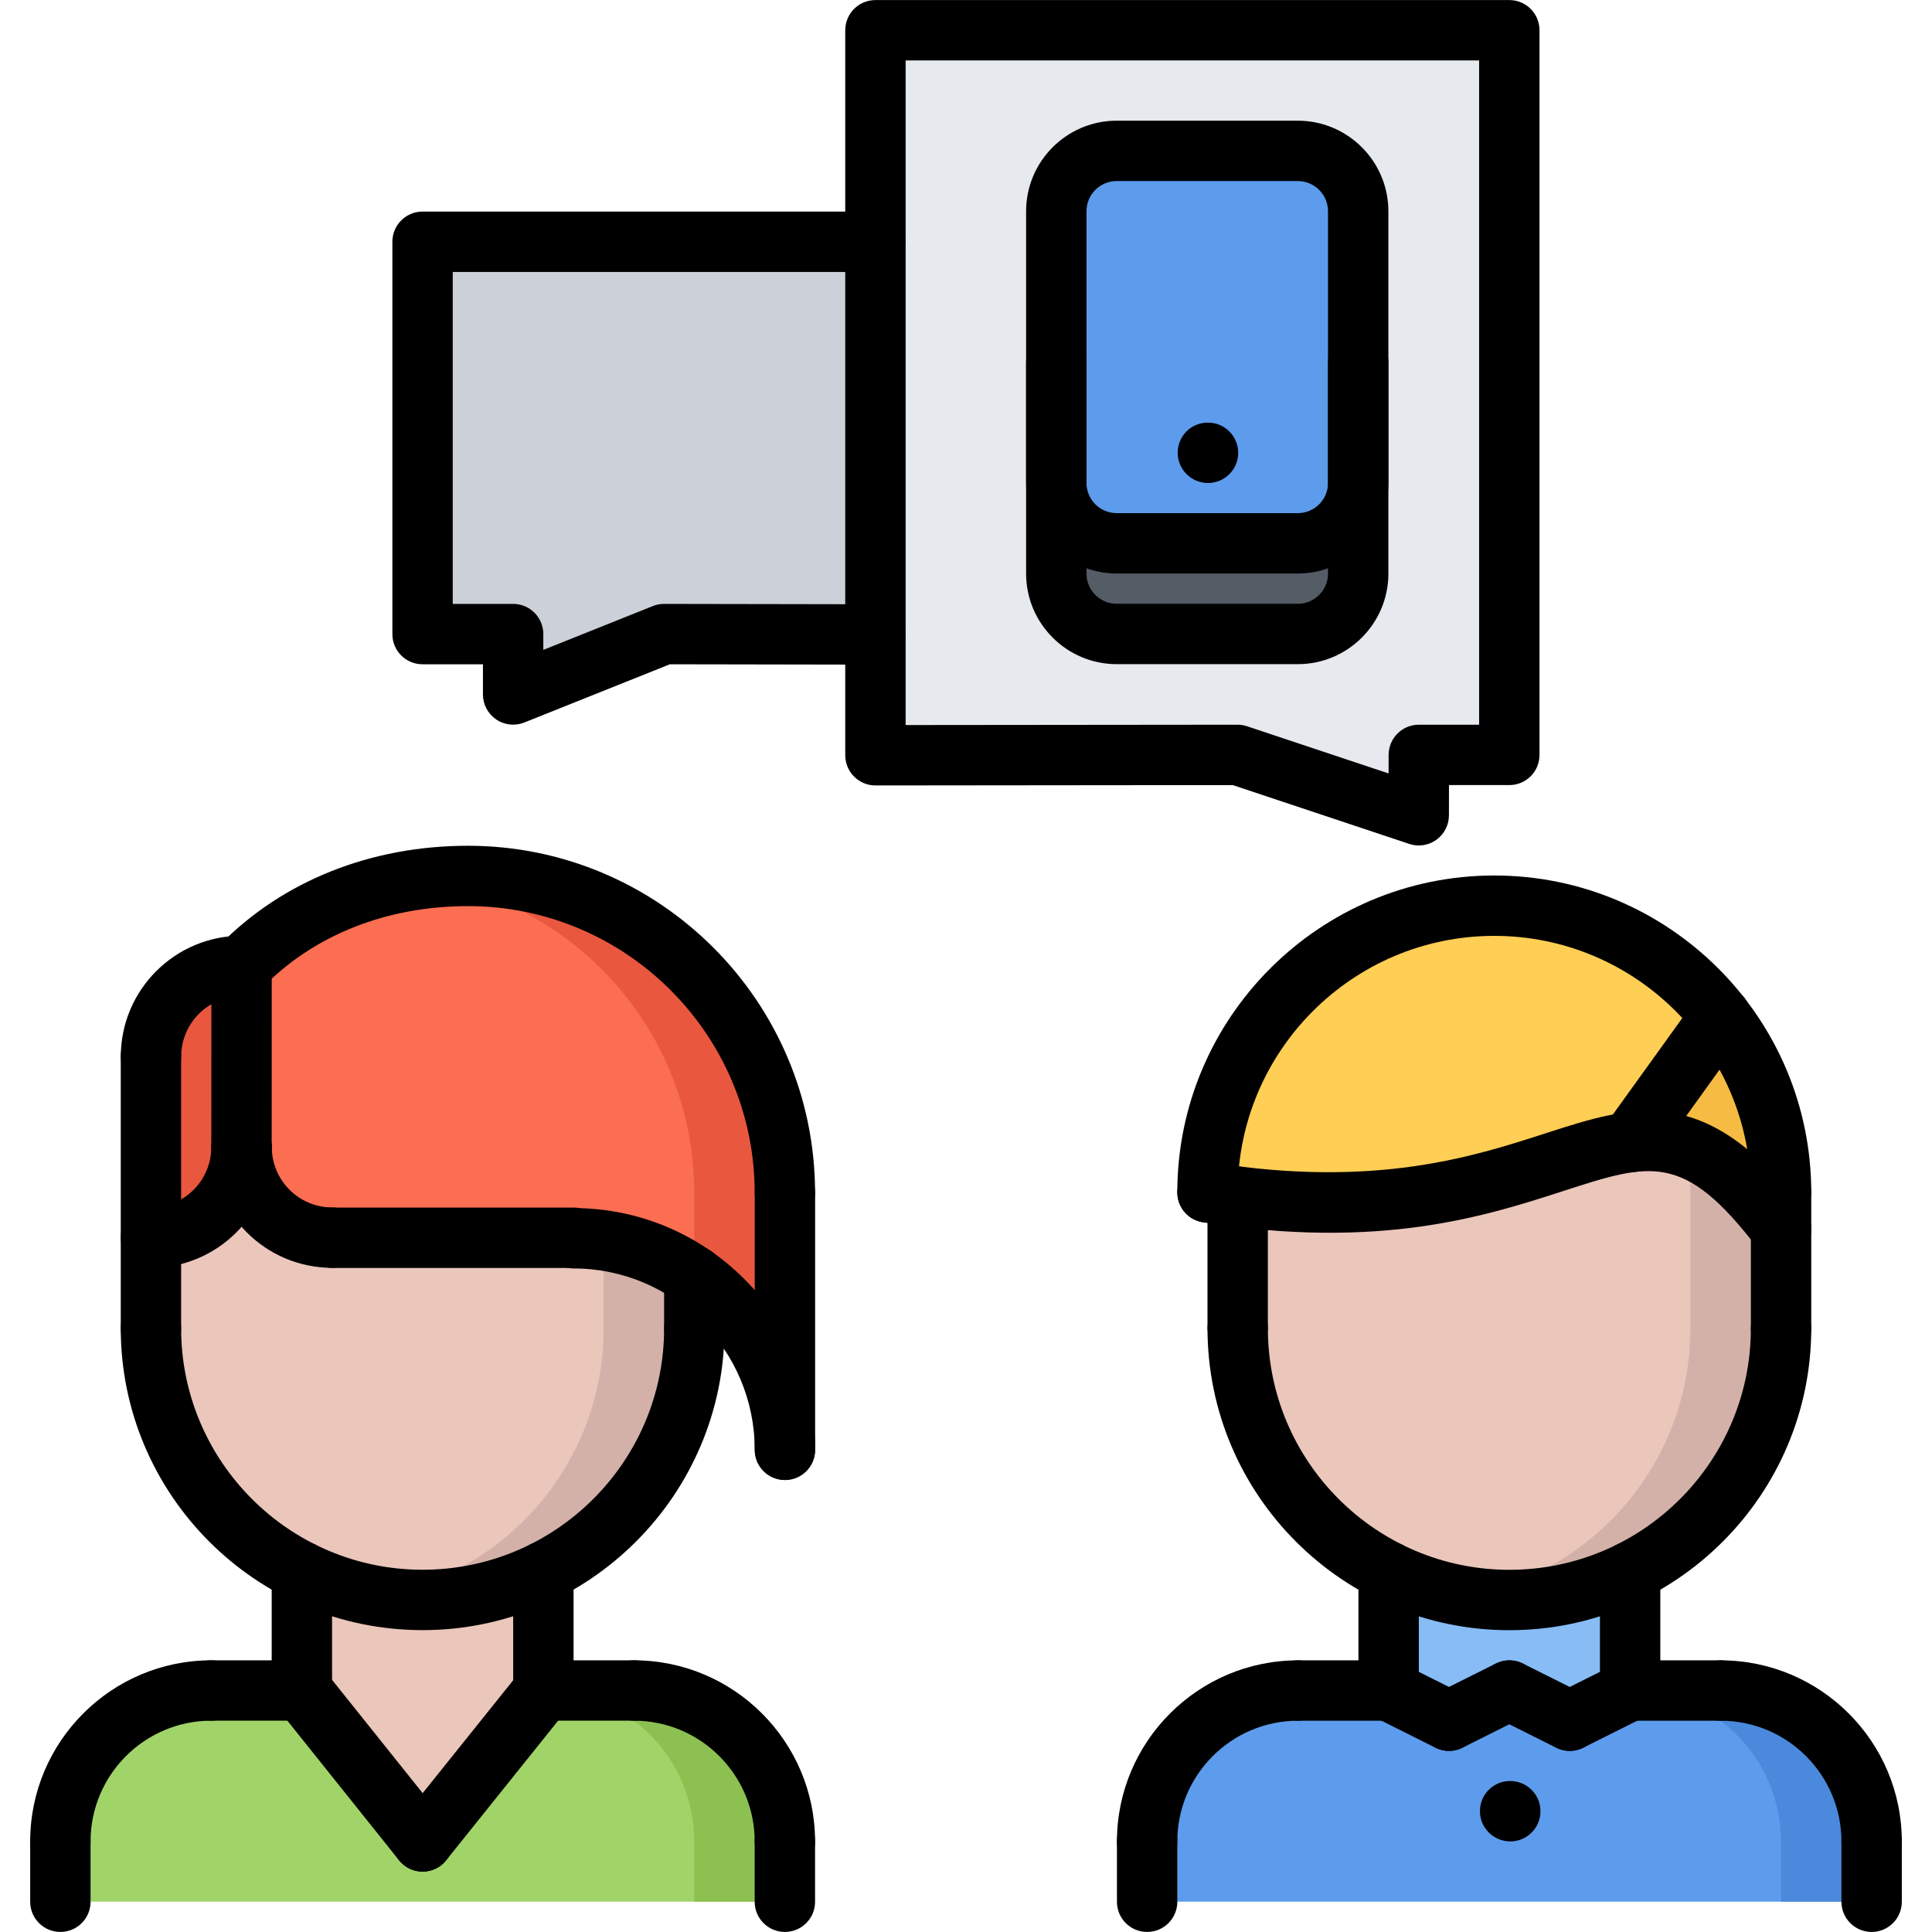
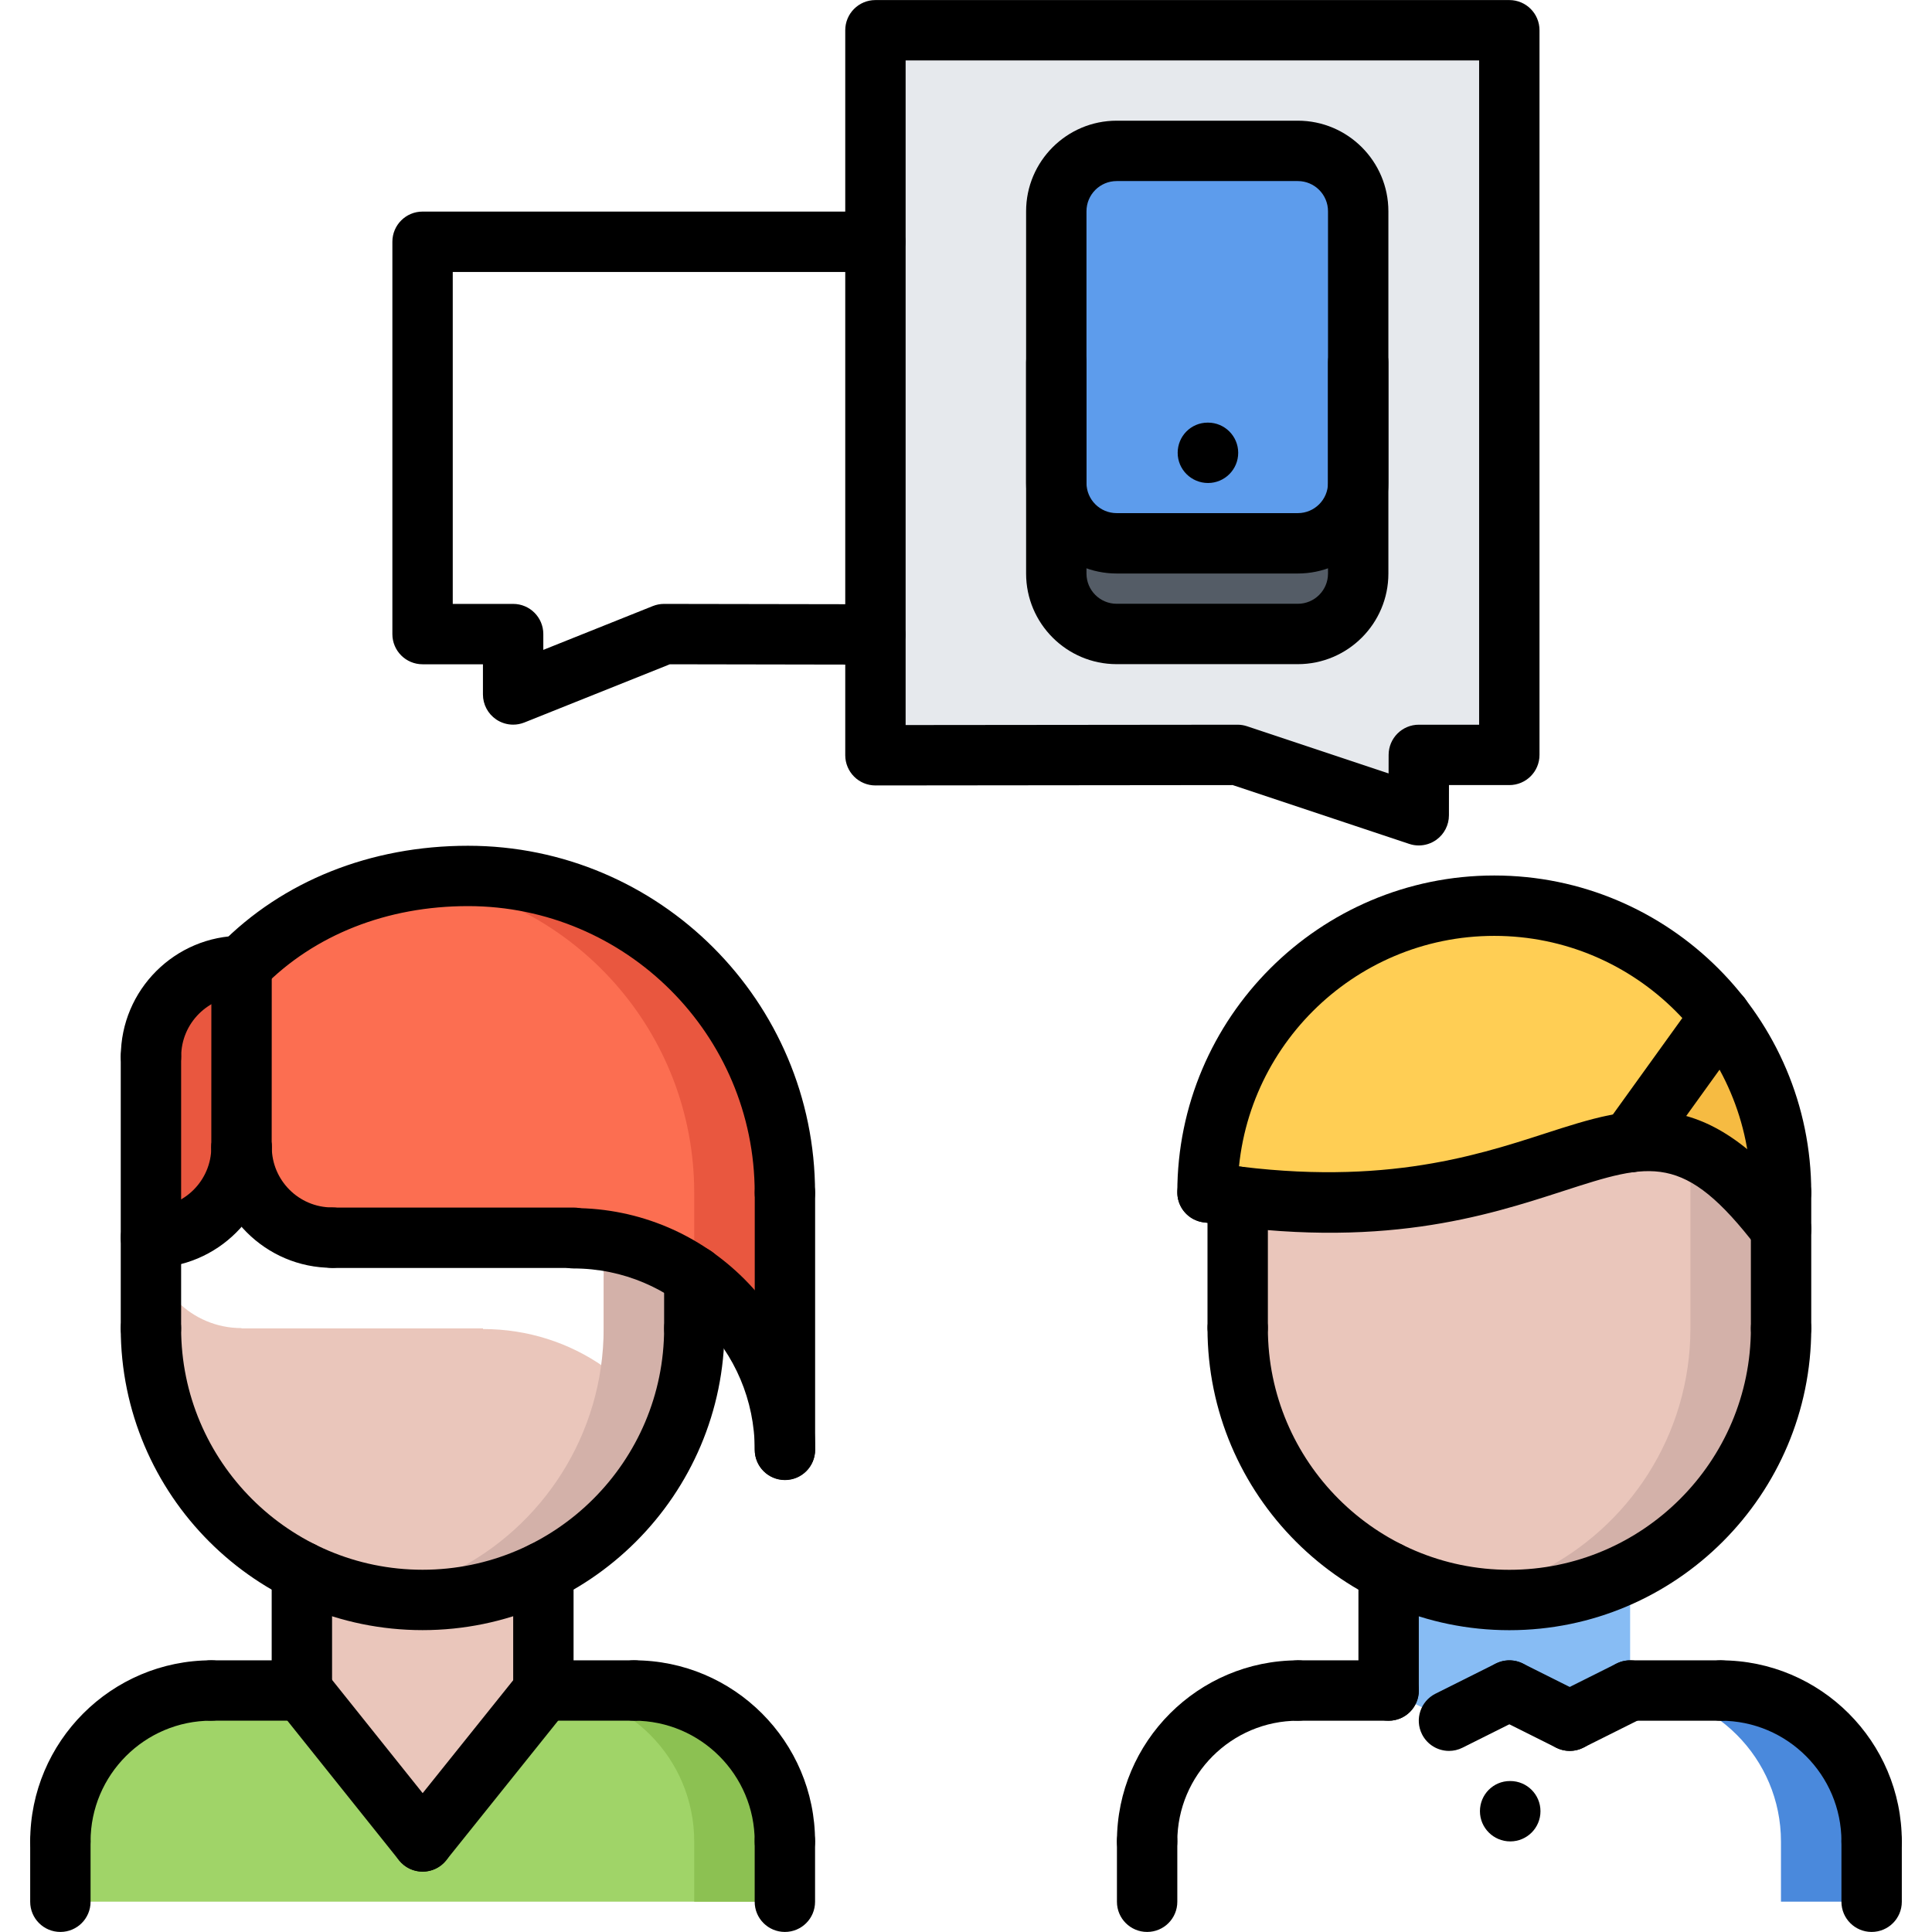
<svg xmlns="http://www.w3.org/2000/svg" width="64" height="64" viewBox="0 0 64 64" id="manager-consultation">
  <polygon fill="#E6E9ED" points="29 1.005 29 8.016 29 21.016 29 25.025 41 25.005 47 27.005 47 25.005 50 25.005 50 1.005" />
-   <polygon fill="#CCD1D9" points="29 8.016 29 21.016 28.99 21.016 22 21.005 17 23.005 17 21.005 14 21.005 14 8.016 28.99 8.016" />
  <path fill="#E9573F" d="M5,34.995c0-1.649,1.35-3,3-3v6v0.01c0,1.65-1.34,3-3,3V34.995z" />
  <path fill="#FC6E51" d="M26,39.516v8.51c0-2.38-1.19-4.48-3-5.74v-0.01c-1.13-0.79-2.51-1.25-4-1.25v-0.021h-8v-0.01    c-1.65,0-2.99-1.33-3-2.99v-0.01v-6c1.91-1.939,4.57-2.979,7.5-2.979C21.3,29.016,26,33.716,26,39.516z" />
  <path fill="#E9573F" d="M15.5,29.016c-0.527,0-1.042,0.046-1.55,0.112c5.11,0.709,9.047,5.082,9.047,10.388v2.758    c0,0,0.002,0.001,0.003,0.002v0.01c1.81,1.26,3,3.36,3,5.74v-8.51C26,33.716,21.3,29.016,15.5,29.016z" />
-   <path fill="#EAC6BB" d="M23,42.285v1.72c0,3.53-2.04,6.591-5,8.061c-1.2,0.6-2.57,0.939-4,0.939s-2.8-0.34-4-0.939    c-2.96-1.47-5-4.53-5-8.061v-3c1.66,0,3-1.35,3-3c0.01,1.66,1.35,2.99,3,2.99v0.01h8v0.021c1.49,0,2.87,0.46,4,1.25V42.285z" />
+   <path fill="#EAC6BB" d="M23,42.285v1.72c0,3.53-2.04,6.591-5,8.061c-1.2,0.6-2.57,0.939-4,0.939s-2.8-0.34-4-0.939    c-2.96-1.47-5-4.53-5-8.061v-3c0.01,1.66,1.35,2.99,3,2.99v0.01h8v0.021c1.49,0,2.87,0.46,4,1.25V42.285z" />
  <path fill="#D3B1A9" d="M19.997,41.103v2.902c0,3.53-2.04,6.591-5,8.061c-0.771,0.385-1.616,0.648-2.499,0.799    c0.491,0.083,0.99,0.141,1.502,0.141c1.43,0,2.8-0.34,4-0.939c2.96-1.47,5-4.53,5-8.061v-1.72v-0.01    C22.127,41.665,21.104,41.259,19.997,41.103z" />
  <path fill="#EAC6BB" d="M18,56.005v0.011l-4,4.989l-4-5v-3.939c1.2,0.6,2.57,0.939,4,0.939s2.8-0.34,4-0.939V56.005z" />
  <path fill="#A0D468" d="M26,62.995H2v-1.99c0-2.77,2.24-5,5-5h3l4,5l4-4.989v-0.011h3c2.77,0,5,2.23,5,5V62.995z" />
  <path fill="#8CC152" d="M21,56.005h-3l0,0c2.769,0.002,4.997,2.231,4.997,5v1.99H26v-1.99C26,58.235,23.77,56.005,21,56.005z" />
-   <path fill="#5D9CEC" d="M50,56.005l2,1l2-1h3c2.77,0,5,2.24,5,5v1.99H38v-1.99c0-2.76,2.24-5,5-5h3l2,1L50,56.005z" />
  <path fill="#4A89DC" d="M57,56.005h-3l0,0c2.768,0.002,4.997,2.241,4.997,5v1.99H62v-1.99C62,58.245,59.77,56.005,57,56.005z" />
  <path fill="#F6BB42" d="M59,39.505v1.211c-1.95-2.54-3.36-3.091-5-2.881l3-4.159C58.26,35.285,59,37.306,59,39.505z" />
  <path fill="#EAC6BB" d="M59,40.716v3.289c0,3.53-2.04,6.591-5,8.061c-1.2,0.6-2.57,0.939-4,0.939s-2.8-0.34-4-0.939    c-2.96-1.47-5-4.53-5-8.061v-0.039v-4.32c7.09,0.87,10.34-1.47,13-1.811C55.64,37.625,57.05,38.176,59,40.716z" />
  <path fill="#D3B1A9" d="M55.997,38.075v5.93c0,3.53-2.04,6.591-5,8.061c-0.771,0.385-1.616,0.648-2.499,0.799    c0.491,0.083,0.99,0.141,1.502,0.141c1.43,0,2.8-0.34,4-0.939c2.96-1.47,5-4.53,5-8.061v-3.289    C57.866,39.239,56.917,38.449,55.997,38.075z" />
  <path fill="#FFCE54" d="M57,33.676l-3,4.159c-2.66,0.341-5.91,2.681-13,1.811c-0.32-0.04-0.66-0.09-1-0.141    c0-5.25,4.25-9.5,9.5-9.5C52.55,30.005,55.27,31.445,57,33.676z" />
  <path fill="#87BCF4" d="M50,53.005c1.43,0,2.8-0.34,4-0.939v3.939l-2,1l-2-1l-2,1l-2-1v-3.939    C47.2,52.665,48.57,53.005,50,53.005z" />
  <path fill="#545C66" d="M44.99,19.005c0,1.101-0.9,2-2,2h-6c-1.101,0-2-0.899-2-2v-3.01c0,1.101,0.899,2,2,2h6c1.1,0,2-0.899,2-2    V19.005z" />
  <path fill="#5D9CEC" d="M44.99,12.005v3.99c0,1.101-0.9,2-2,2h-6c-1.101,0-2-0.899-2-2v-3.99v-5.01c0-1.09,0.899-2,2-2h6    c1.1,0,2,0.91,2,2V12.005z" />
  <g>
    <path d="M38,62.001c-0.553,0-1-0.447-1-1c0-3.309,2.691-6,6-6c0.553,0,1,0.447,1,1s-0.447,1-1,1c-2.206,0-4,1.794-4,4    C39,61.554,38.553,62.001,38,62.001z" />
    <path d="M46 57.001h-3c-.553 0-1-.447-1-1s.447-1 1-1h3c.553 0 1 .447 1 1S46.553 57.001 46 57.001zM38 63.998c-.553 0-1-.447-1-1v-1.997c0-.553.447-1 1-1s1 .447 1 1v1.997C39 63.551 38.553 63.998 38 63.998zM62 62.001c-.553 0-1-.447-1-1 0-2.206-1.794-4-4-4-.553 0-1-.447-1-1s.447-1 1-1c3.309 0 6 2.691 6 6C63 61.554 62.553 62.001 62 62.001z" />
    <path d="M57 57.001h-3c-.553 0-1-.447-1-1s.447-1 1-1h3c.553 0 1 .447 1 1S57.553 57.001 57 57.001zM62 63.998c-.553 0-1-.447-1-1v-1.997c0-.553.447-1 1-1s1 .447 1 1v1.997C63 63.551 62.553 63.998 62 63.998zM46 57.001c-.553 0-1-.447-1-1v-3.936c0-.553.447-1 1-1s1 .447 1 1v3.936C47 56.554 46.553 57.001 46 57.001z" />
-     <path d="M54 57.001c-.553 0-1-.447-1-1v-3.936c0-.553.447-1 1-1s1 .447 1 1v3.936C55 56.554 54.553 57.001 54 57.001zM47.999 58.001c-.15 0-.303-.034-.446-.105l-2-1c-.494-.247-.694-.848-.447-1.342.248-.494.849-.692 1.342-.447l2 1c.494.247.694.848.447 1.342C48.719 57.799 48.366 58.001 47.999 58.001z" />
    <path d="M48.001 58.001c-.367 0-.72-.202-.896-.553-.247-.494-.047-1.095.447-1.342l2-1c.495-.245 1.094-.047 1.342.447.247.494.047 1.095-.447 1.342l-2 1C48.304 57.967 48.151 58.001 48.001 58.001zM52.001 58.001c-.367 0-.72-.202-.896-.553-.247-.494-.047-1.095.447-1.342l2-1c.494-.245 1.094-.047 1.342.447.247.494.047 1.095-.447 1.342l-2 1C52.304 57.967 52.151 58.001 52.001 58.001z" />
    <path d="M51.999 58.001c-.15 0-.303-.034-.446-.105l-2-1c-.494-.247-.694-.848-.447-1.342.248-.494.848-.692 1.342-.447l2 1c.494.247.694.848.447 1.342C52.719 57.799 52.366 58.001 51.999 58.001zM2 62c-.553 0-1-.447-1-1 0-3.309 2.691-6 6-6 .553 0 1 .447 1 1s-.447 1-1 1c-2.206 0-4 1.794-4 4C3 61.553 2.553 62 2 62z" />
    <path d="M10 57H7c-.553 0-1-.447-1-1s.447-1 1-1h3c.553 0 1 .447 1 1S10.553 57 10 57zM2 63.998c-.553 0-1-.447-1-1V61c0-.553.447-1 1-1s1 .447 1 1v1.998C3 63.551 2.553 63.998 2 63.998zM26 62c-.553 0-1-.447-1-1 0-2.206-1.794-4-4-4-.553 0-1-.447-1-1s.447-1 1-1c3.309 0 6 2.691 6 6C27 61.553 26.553 62 26 62z" />
    <path d="M21 57h-3c-.553 0-1-.447-1-1s.447-1 1-1h3c.553 0 1 .447 1 1S21.553 57 21 57zM26 63.998c-.553 0-1-.447-1-1V61c0-.553.447-1 1-1s1 .447 1 1v1.998C27 63.551 26.553 63.998 26 63.998zM10 57c-.553 0-1-.447-1-1v-3.936c0-.553.447-1 1-1s1 .447 1 1V56C11 56.553 10.553 57 10 57z" />
    <path d="M18,57c-0.553,0-1-0.447-1-1v-3.936c0-0.553,0.447-1,1-1s1,0.447,1,1V56C19,56.553,18.553,57,18,57z" />
    <path d="M13.998 54C8.485 54 4 49.515 4 44.002c0-.553.447-1 1-1s1 .447 1 1C6 48.412 9.588 52 13.998 52 18.41 52 22 48.412 22 44.002c0-.553.447-1 1-1s1 .447 1 1C24 49.515 19.513 54 13.998 54zM26 40.514c-.553 0-1-.447-1-1 0-5.237-4.261-9.498-9.497-9.498-2.683 0-5.094.952-6.789 2.683-.387.394-1.02.4-1.414.014-.395-.386-.4-1.02-.014-1.414 2.074-2.116 4.992-3.282 8.217-3.282 6.34 0 11.497 5.158 11.497 11.498C27 40.066 26.553 40.514 26 40.514zM46.998 28.007c-.106 0-.213-.017-.316-.052l-5.847-1.948-11.834.012H29c-.265 0-.52-.105-.707-.293S28 25.284 28 25.019V1.002c0-.553.447-1 1-1h20.998c.553 0 1 .447 1 1v24.005c0 .553-.447 1-1 1h-1.999l-.001 1.001c0 .321-.155.623-.416.811C47.41 27.942 47.205 28.007 46.998 28.007zM40.997 24.007c.107 0 .214.018.316.052l4.686 1.562L46 25.006c.001-.552.448-.999 1-.999h1.998V2.002H30v22.016L40.997 24.007 40.997 24.007z" />
    <path d="M16.998 24.005c-.197 0-.393-.059-.561-.172-.274-.187-.439-.496-.439-.828v-1h-2c-.553 0-1-.447-1-1V8.009c0-.553.447-1 1-1h14.994c.553 0 1 .447 1 1s-.447 1-1 1H14.998v10.996h2c.553 0 1 .447 1 1v.523l3.629-1.452c.118-.047.244-.071.371-.071.001 0 .001 0 .002 0l6.994.012c.552.001.999.449.998 1.002-.001.552-.448.998-1 .998-.001 0-.001 0-.002 0l-6.801-.012-4.82 1.929C17.25 23.981 17.124 24.005 16.998 24.005zM5 45.002c-.553 0-1-.447-1-1v-9.004c0-.553.447-1 1-1s1 .447 1 1v9.004C6 44.555 5.553 45.002 5 45.002z" />
    <path d="M5,42c-0.553,0-1-0.447-1-1s0.447-1,1-1c1.103,0,2-0.897,2-2c0-0.553,0.447-1,1-1s1,0.447,1,1C9,40.206,7.206,42,5,42z" />
    <path d="M11.002 41.998c-2.205 0-3.999-1.795-3.999-4.002 0-.553.447-1 1-1s1 .447 1 1c0 1.104.896 2.002 1.999 2.002.553 0 1 .447 1 1S11.555 41.998 11.002 41.998zM5.002 35.998c-.553 0-1-.447-1-1 0-2.206 1.794-4 4-4 .553 0 1 .447 1 1s-.447 1-1 1c-1.103 0-2 .897-2 2C6.002 35.551 5.555 35.998 5.002 35.998z" />
    <path d="M8 39L8 39c-.553 0-1-.448-1-1l.002-6.002c0-.553.448-1 1-1l0 0c.553 0 1 .448 1 1L9 38C9 38.553 8.552 39 8 39zM26.002 49.029c-.553 0-1-.447-1-1 0-3.313-2.694-6.01-6.007-6.01-.553 0-1-.447-1-1s.447-1 1-1c4.415 0 8.007 3.593 8.007 8.01C27.002 48.582 26.555 49.029 26.002 49.029z" />
    <path d="M19.003 42.002h-8c-.553 0-1-.447-1-1s.447-1 1-1h8c.553 0 1 .447 1 1S19.556 42.002 19.003 42.002zM23 45.002c-.553 0-1-.447-1-1v-1.727c0-.553.447-1 1-1s1 .447 1 1v1.727C24 44.555 23.553 45.002 23 45.002zM26.002 49.021c-.553 0-1-.447-1-1v-8.508c0-.553.447-1 1-1s1 .447 1 1v8.508C27.002 48.574 26.555 49.021 26.002 49.021zM13.999 62c-.219 0-.44-.072-.624-.22-.432-.346-.501-.975-.155-1.405l3.994-4.982c.345-.431.977-.499 1.405-.155.432.346.501.975.155 1.405l-3.994 4.982C14.583 61.872 14.292 62 13.999 62z" />
    <path d="M14.001,62c-0.294,0-0.584-0.129-0.782-0.375l-3.999-5c-0.345-0.432-0.274-1.061,0.156-1.406    c0.433-0.346,1.061-0.273,1.406,0.156l3.999,5c0.345,0.432,0.274,1.061-0.156,1.406C14.44,61.929,14.22,62,14.001,62z" />
-     <path fill="none" stroke="#000" stroke-linecap="round" stroke-linejoin="round" stroke-miterlimit="10" stroke-width="2" d="M49.983 32.015" />
    <path d="M50.03 60.999c-.553 0-1.005-.447-1.005-1s.442-1 .994-1h.011c.552 0 1 .447 1 1S50.582 60.999 50.03 60.999zM41 44.962c-.553 0-1-.447-1-1v-4.32c0-.553.447-1 1-1s1 .447 1 1v4.32C42 44.515 41.553 44.962 41 44.962zM59 45.002c-.553 0-1-.447-1-1v-4.501c0-.553.447-1 1-1s1 .447 1 1v4.501C60 44.555 59.553 45.002 59 45.002z" />
    <path d="M59,40.501c-0.553,0-1-0.447-1-1c0-4.687-3.813-8.499-8.501-8.499c-4.687,0-8.499,3.813-8.499,8.499     c0,0.553-0.447,1-1,1s-1-0.447-1-1c0-5.789,4.71-10.499,10.499-10.499c5.79,0,10.501,4.71,10.501,10.499     C60,40.054,59.553,40.501,59,40.501z" />
    <path d="M59.001,41.718c-0.301,0-0.598-0.135-0.795-0.392c-2.423-3.165-3.513-2.813-6.423-1.871     c-2.558,0.828-6.06,1.964-11.939,1.033c-0.545-0.086-0.918-0.598-0.831-1.144c0.086-0.545,0.601-0.923,1.144-0.831     c5.397,0.852,8.645-0.195,11.012-0.961c2.985-0.966,5.342-1.729,8.626,2.557c0.336,0.438,0.253,1.066-0.186,1.402     C59.427,41.65,59.213,41.718,59.001,41.718z" />
    <path d="M53.999 38.837c-.202 0-.406-.062-.583-.188-.448-.322-.55-.947-.228-1.396l3-4.167c.322-.448.947-.551 1.396-.228.448.322.55.947.228 1.396l-3 4.167C54.616 38.692 54.31 38.837 53.999 38.837zM49.999 54.002c-5.514 0-9.999-4.485-9.999-9.998 0-.553.447-1 1-1s1 .447 1 1c0 4.41 3.588 7.998 7.999 7.998 4.412 0 8.001-3.588 8.001-7.998 0-.553.447-1 1-1s1 .447 1 1C60 49.517 55.514 54.002 49.999 54.002z" />
    <g>
      <path d="M42.992,18.998h-6.001c-1.654,0-3-1.346-3-3v-9c0-1.654,1.346-3,3-3h6.001c1.654,0,3,1.346,3,3v9     C45.992,17.652,44.646,18.998,42.992,18.998z M36.991,5.998c-0.552,0-1,0.448-1,1v9c0,0.552,0.448,1,1,1h6.001     c0.552,0,1-0.448,1-1v-9c0-0.552-0.448-1-1-1H36.991z" />
      <path d="M42.992,22.001h-6.001c-1.654,0-3-1.346-3-3v-6.998c0-0.553,0.447-1,1-1s1,0.447,1,1v6.998c0,0.552,0.448,1,1,1h6.001     c0.552,0,1-0.448,1-1v-6.998c0-0.553,0.447-1,1-1s1,0.447,1,1v6.998C45.992,20.655,44.646,22.001,42.992,22.001z" />
      <path d="M40.017,16c-0.553,0-1.005-0.447-1.005-1s0.442-1,0.994-1h0.011c0.552,0,1,0.447,1,1S40.568,16,40.017,16z" />
    </g>
  </g>
</svg>